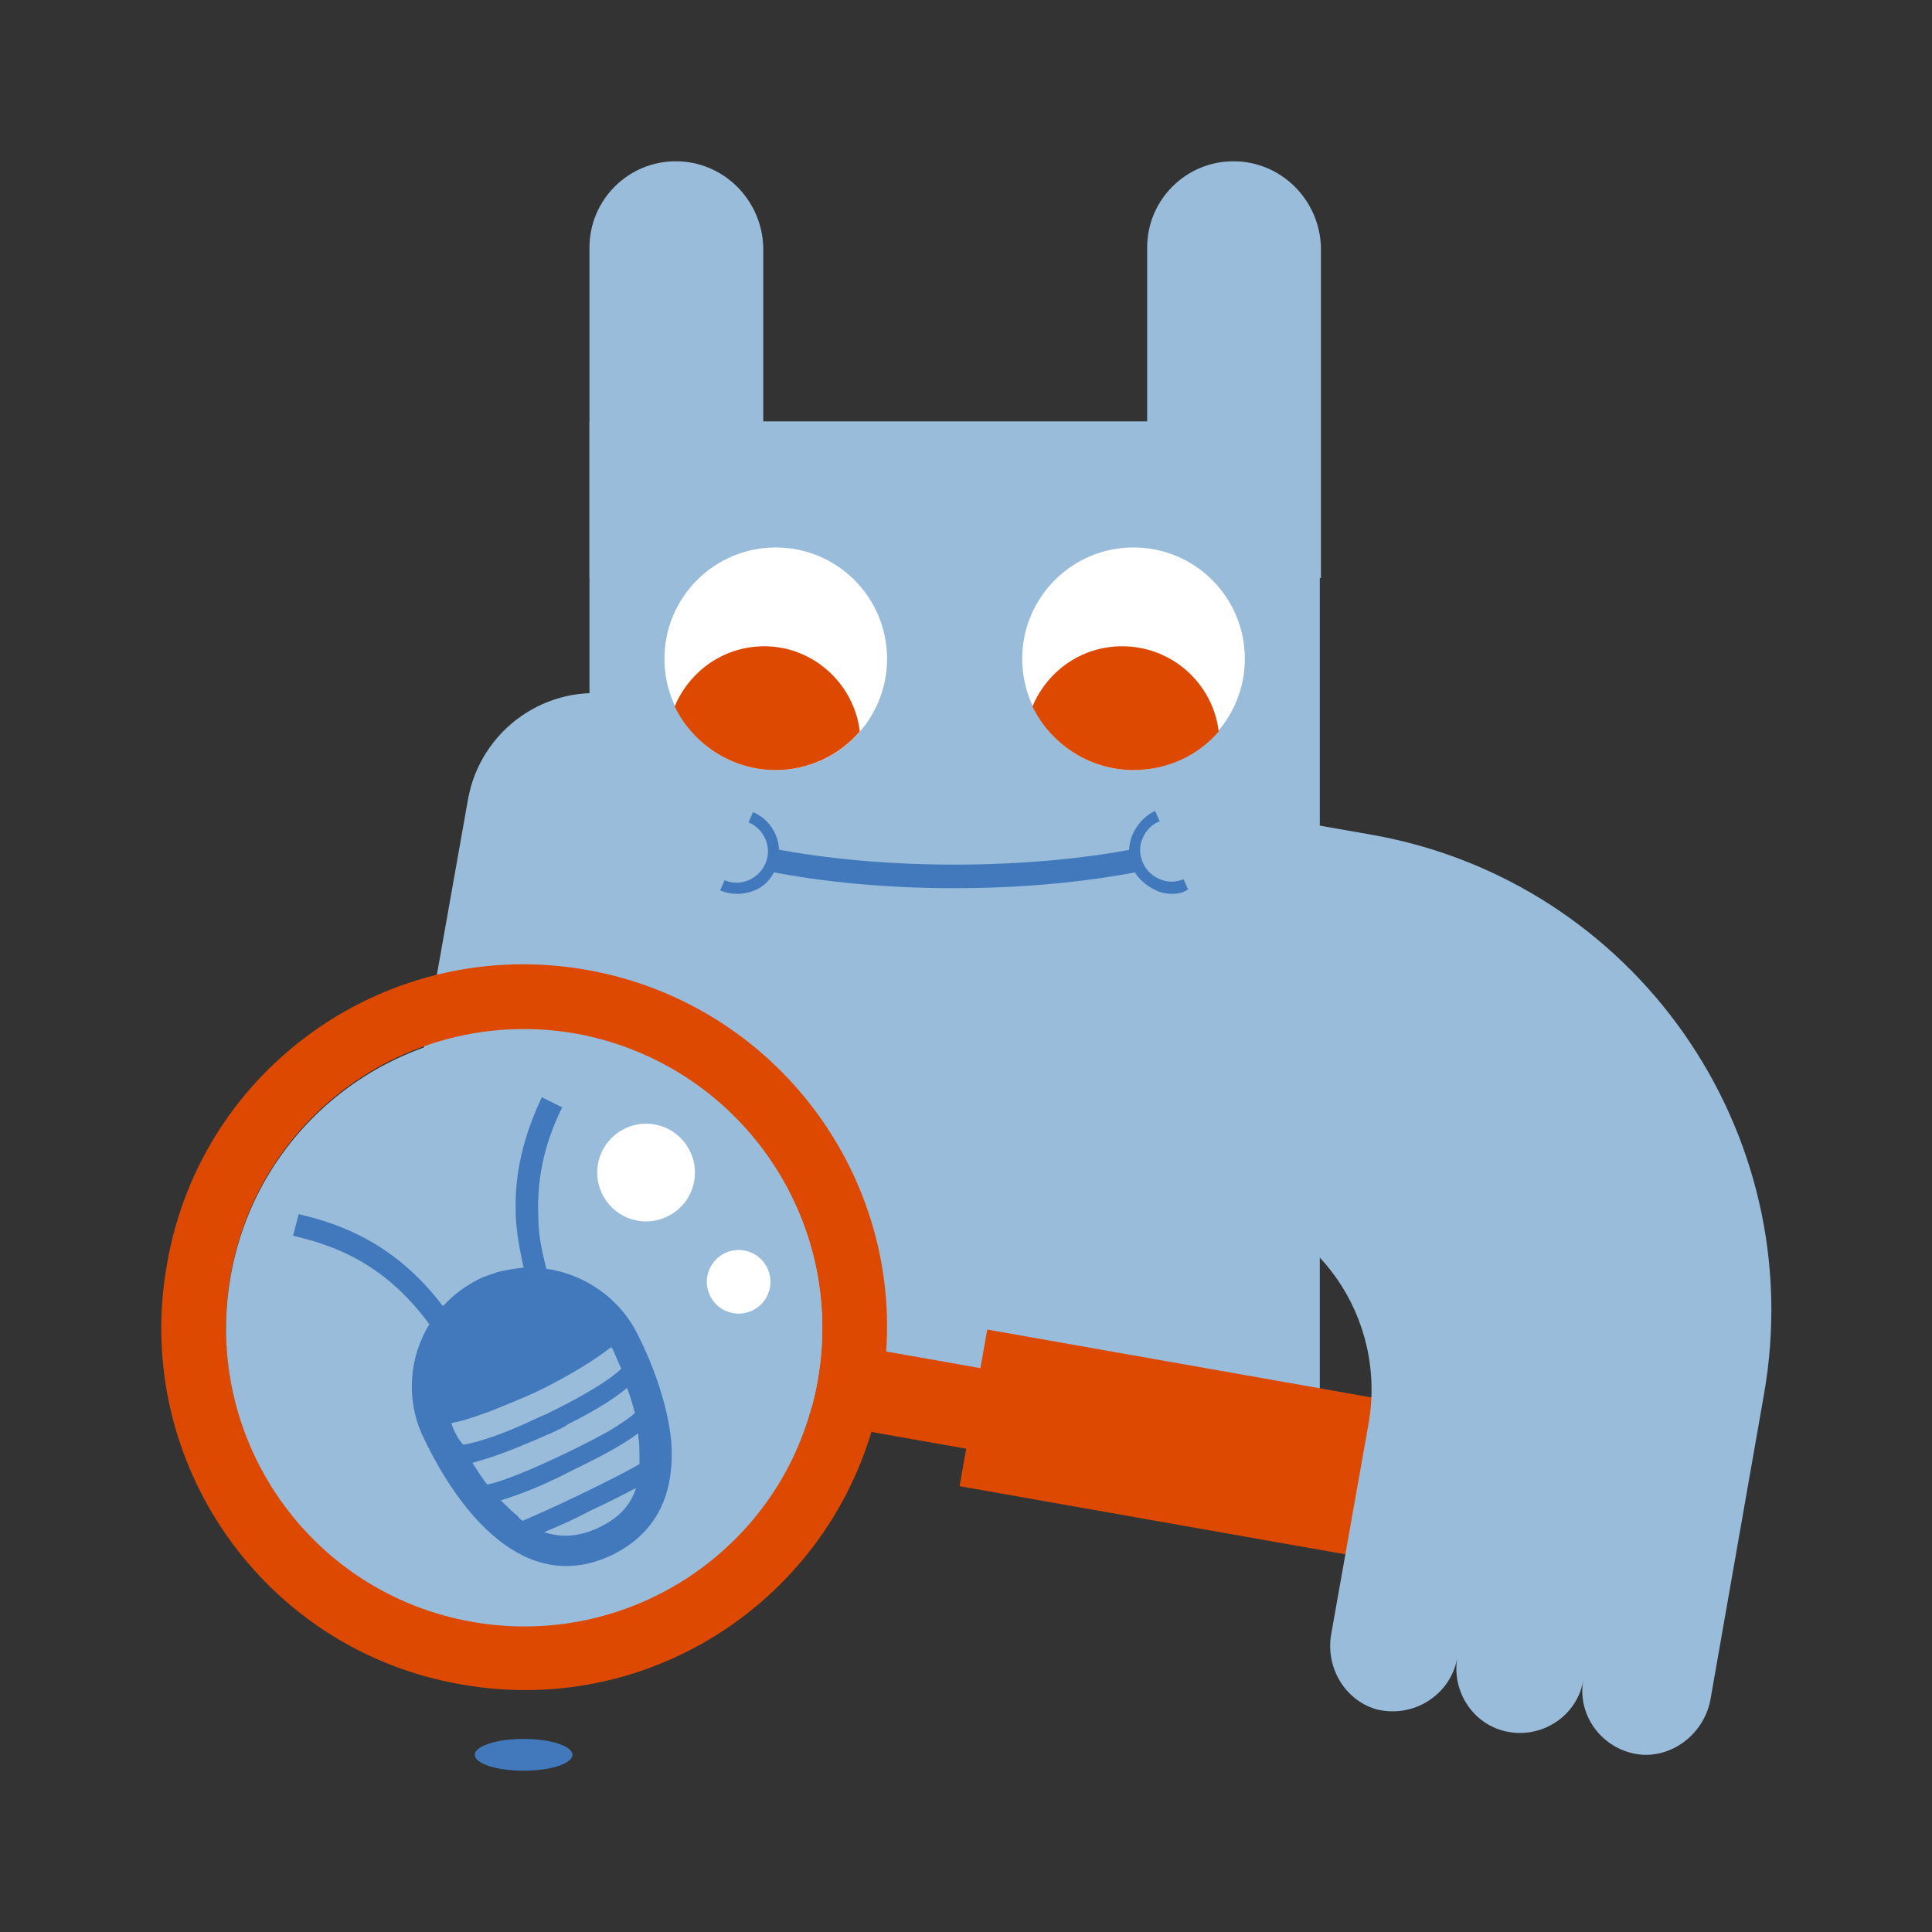
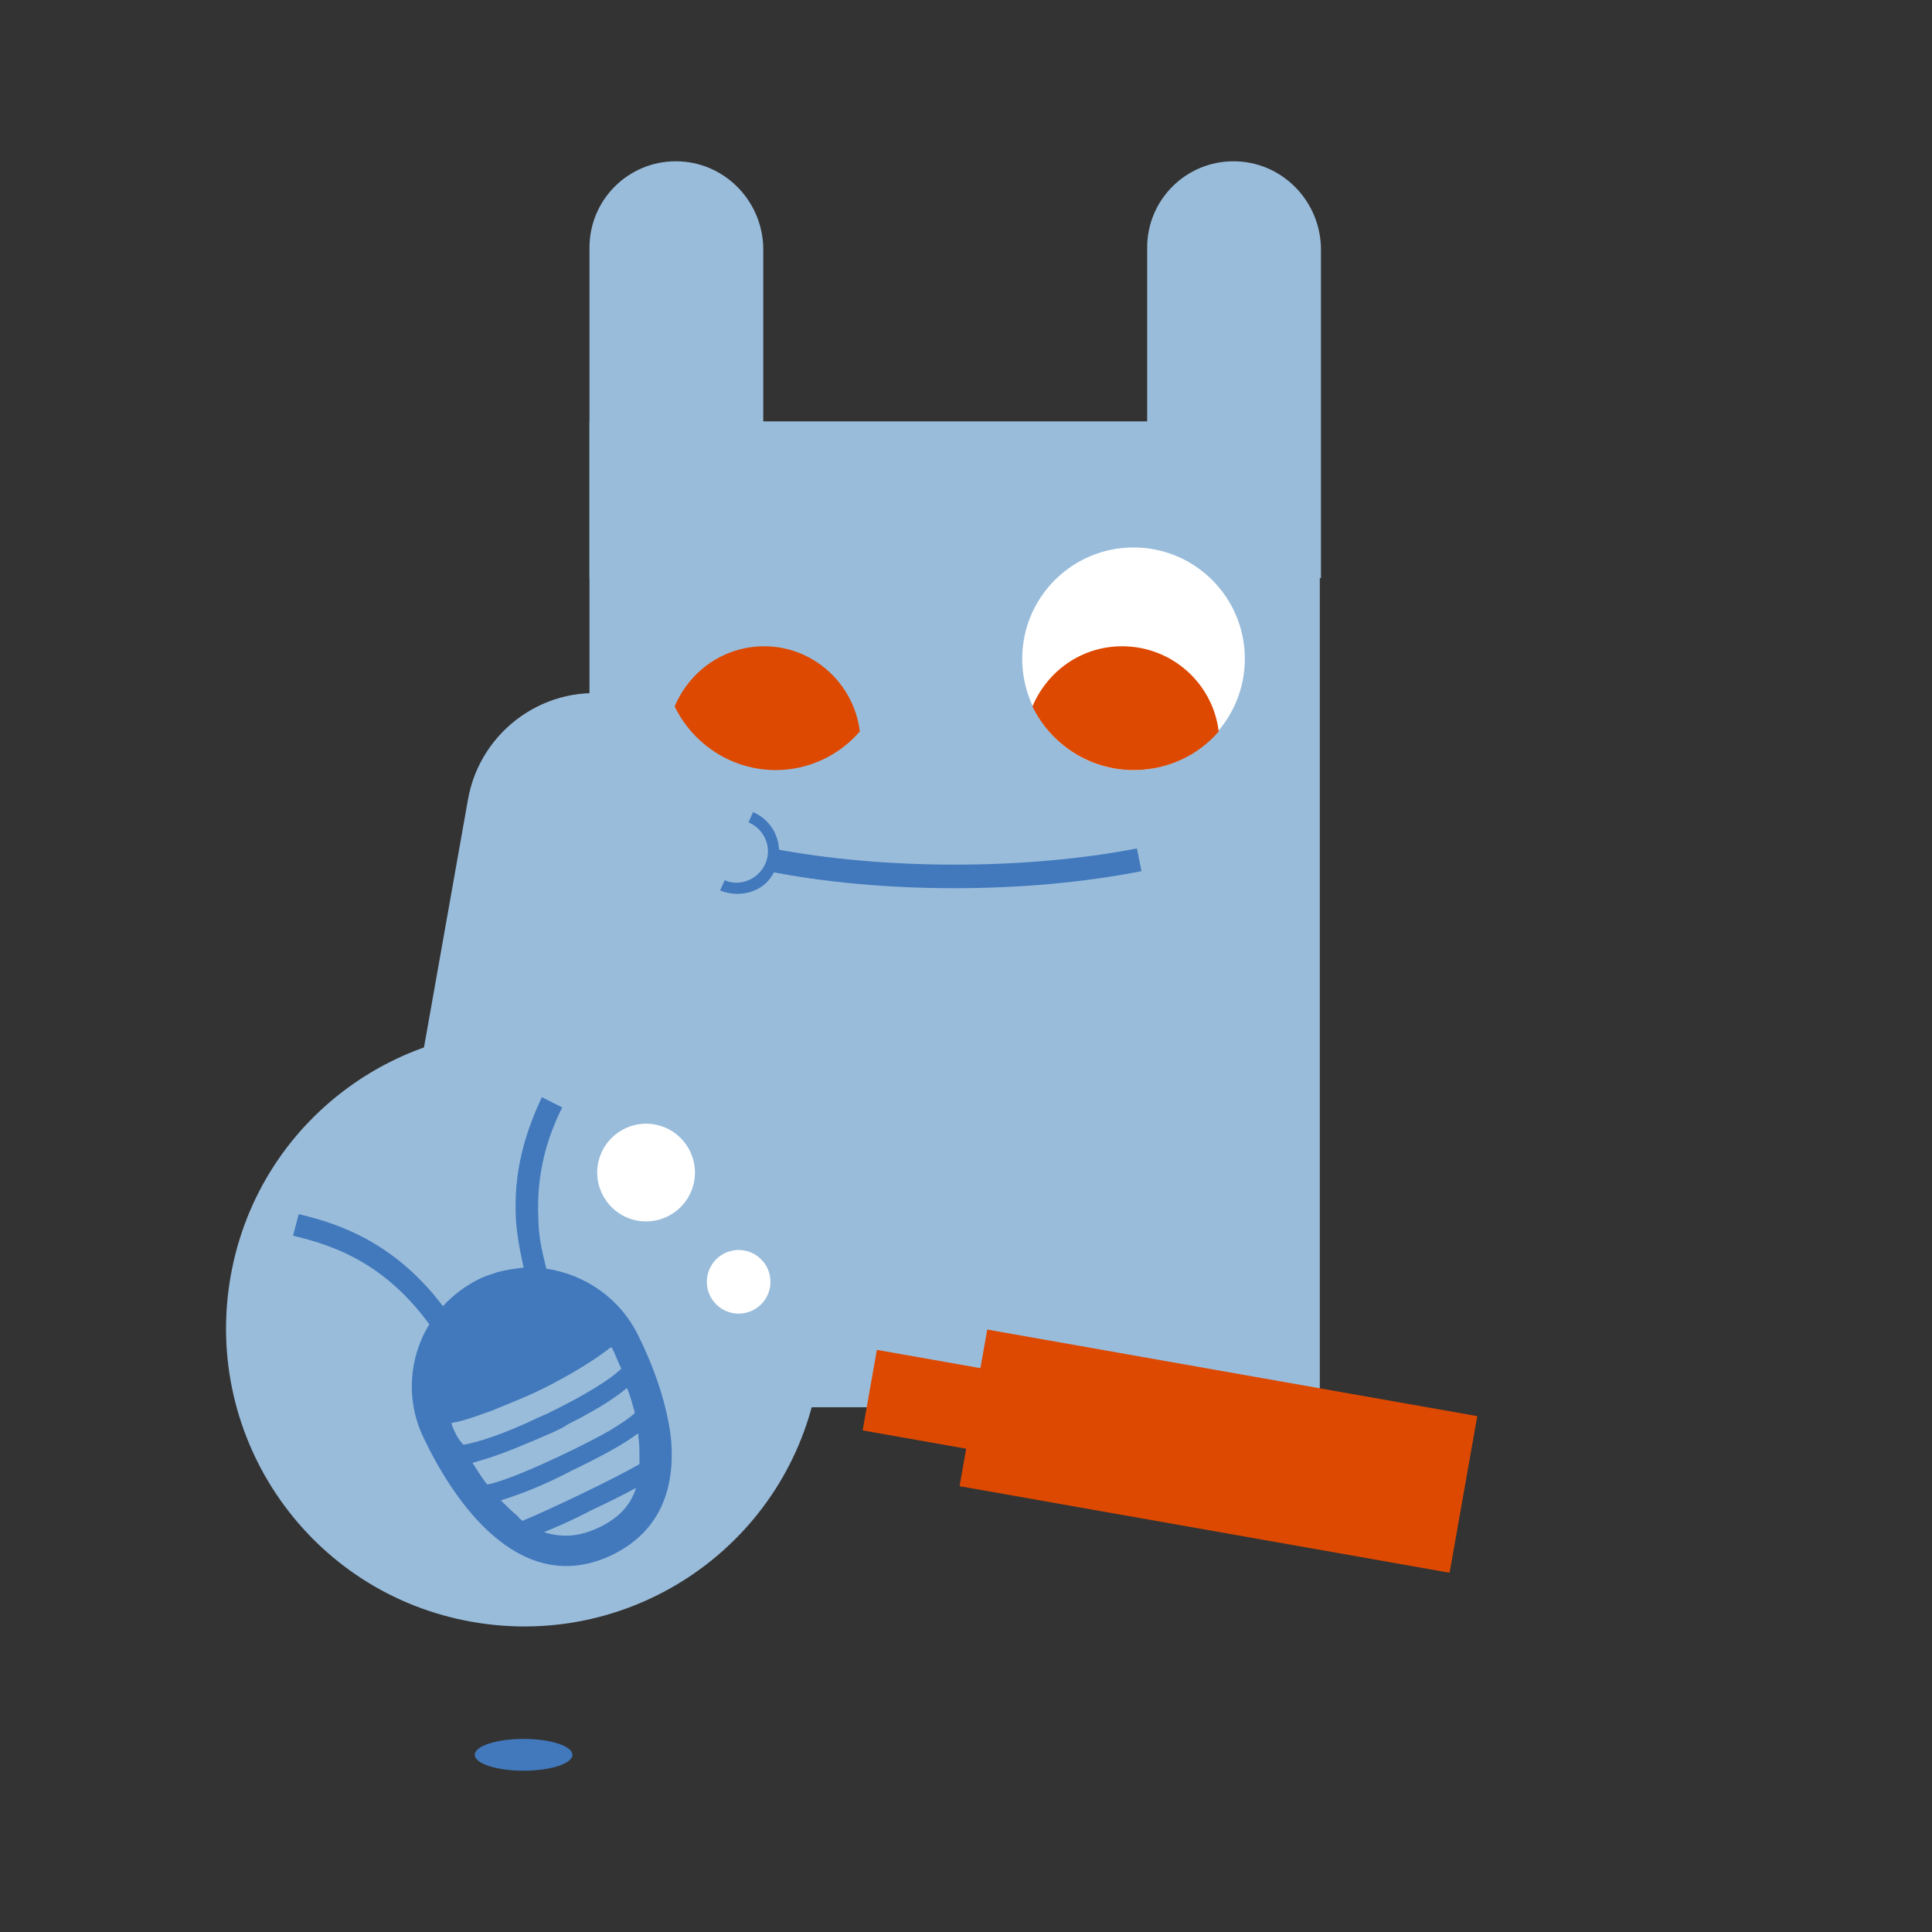
<svg xmlns="http://www.w3.org/2000/svg" version="1.1" id="Warstwa_1" x="0px" y="0px" viewBox="0 0 170.1 170.1" style="enable-background:new 0 0 170.1 170.1;" xml:space="preserve">
  <rect x="0" y="0" width="170.1" height="170.1" fill="#333333" stroke="none" />
  <style type="text/css">
	.st0{fill:#99BCDB;}
	.st1{fill:#4279BC;}
	.st2{fill:#DC4A13;}
	.st3{fill:#FFFFFF;}
	.st4{fill:#DD4901;}
	.st5{fill:none;stroke:#FFFFFF;stroke-miterlimit:10;}
	.st6{fill:none;}
</style>
  <path class="st0" d="M64.9,108.3l-29.5-5.2l5.8-32.7c1.1-6.2,7-10.3,13.1-9.2l18.4,3.2L64.9,108.3z" />
  <g>
    <g>
      <path class="st0" d="M59.5,14.2L59.5,14.2c-4.2,0-7.6,3.4-7.6,7.6v29.1h15.3V21.8C67.1,17.6,63.7,14.2,59.5,14.2z" />
      <path class="st0" d="M108.6,14.2L108.6,14.2c-4.2,0-7.6,3.4-7.6,7.6v29.1h15.3V21.8C116.2,17.6,112.8,14.2,108.6,14.2z" />
    </g>
    <rect x="51.9" y="37.1" class="st0" width="64.3" height="86.8" />
  </g>
  <ellipse class="st1" cx="46.1" cy="154.5" rx="4.3" ry="1.4" />
  <g>
    <g>
-       <path class="st4" d="M51.7,85.4c-17.4-3.1-34,8.5-37,25.9c-3.1,17.4,8.5,34,25.9,37c17.4,3.1,33.9-8.5,37-25.9    C80.7,105.1,69.1,88.5,51.7,85.4z M41.6,142.7c-14.3-2.5-23.8-16.1-21.3-30.4c2.5-14.3,16.1-23.8,30.4-21.3    C65,93.6,74.5,107.2,72,121.5C69.5,135.7,55.8,145.2,41.6,142.7z" />
      <path class="st0" d="M72,121.5c-2.5,14.3-16.1,23.8-30.4,21.3c-14.3-2.5-23.8-16.1-21.3-30.4c2.5-14.3,16.1-23.8,30.4-21.3    C65,93.6,74.5,107.2,72,121.5z" />
      <path class="st1" d="M56.2,117.6c-1.6-3.3-4.7-5.4-8.1-5.9c-0.4-1.6-0.7-3-0.7-4.4c-0.2-4,0.8-7.2,2.1-9.8l-1.8-0.9    c-1.2,2.6-2.4,5.9-2.3,10c0,1.5,0.3,3.2,0.7,5c-0.8,0.1-1.5,0.2-2.3,0.4c-0.5,0.2-1,0.3-1.6,0.6c-1.2,0.6-2.3,1.4-3.2,2.4    c-4.1-5.4-8.8-7.2-12.7-8.1l-0.5,1.9c3.9,0.9,8.2,2.6,12,7.8c-1.8,2.9-2.1,6.7-0.5,10c3.1,6.5,8.9,14,16.6,10.3    c4.3-2.1,5.5-5.9,5.2-10C58.8,123.8,57.6,120.4,56.2,117.6z M47.9,134.9c1.2-0.5,2.6-1.1,4.1-1.9c1.5-0.7,2.9-1.4,4-2    c-0.5,1.6-1.6,2.7-3.3,3.5C51,135.3,49.5,135.4,47.9,134.9z M45.6,133.5c-0.5-0.4-1-0.9-1.5-1.4c0.3-0.1,0.6-0.2,0.9-0.3    c1.5-0.5,3.4-1.3,5.3-2.3c2.7-1.3,4.5-2.3,5.6-3.1c0.1-0.1,0.2-0.1,0.3-0.2c0,0.1,0,0.2,0,0.3c0.1,0.6,0.1,1.2,0.1,1.8    c0,0.2,0,0.4,0,0.6c-2.2,1.3-7.9,4-10.3,5C45.9,133.8,45.7,133.7,45.6,133.5z M41.6,128.8c0.3-0.1,0.7-0.2,1-0.3    c1.7-0.5,3.8-1.4,6.1-2.4c0.4-0.2,0.9-0.4,1.3-0.7c2-1,3.9-2.1,5.2-3.2c0.3,0.7,0.5,1.5,0.7,2.2c-0.4,0.4-1.3,1-2.3,1.6    c-3.4,1.9-8.9,4.4-10.7,4.7C42.4,130.1,42,129.4,41.6,128.8z M39.8,125.5c0-0.1,0-0.1-0.1-0.2c0.2,0,0.3-0.1,0.5-0.1    c0.9-0.2,2-0.6,3.1-1c1.2-0.5,2.5-1,3.8-1.6c1.7-0.8,4.7-2.4,6.7-4c0,0.1,0.1,0.1,0.1,0.1c0.3,0.6,0.5,1.2,0.8,1.8    c-0.9,0.9-3.1,2.3-6.6,4c-0.2,0.1-0.5,0.2-0.7,0.3c-3.1,1.5-5.4,2.2-6.6,2.4C40.3,126.7,40,126,39.8,125.5z" />
      <ellipse transform="matrix(0.174 -0.985 0.985 0.174 -54.669 141.326)" class="st3" cx="56.9" cy="103.2" rx="4.3" ry="4.3" />
      <ellipse transform="matrix(0.174 -0.985 0.985 0.174 -57.483 157.235)" class="st3" cx="65" cy="112.9" rx="2.8" ry="2.8" />
    </g>
    <rect x="85.4" y="120.7" transform="matrix(0.985 0.174 -0.174 0.985 23.803 -16.69)" class="st4" width="43.8" height="14" />
    <rect x="76.4" y="121.2" transform="matrix(0.985 0.174 -0.174 0.985 23.037 -13.829)" class="st4" width="28.3" height="7.2" />
  </g>
  <g>
-     <path class="st0" d="M89.5,68l31.3,5.5c23.1,4.1,38.6,26.1,34.5,49.3l-4.7,26.8c-0.5,2.8-3,5-5.9,4.9c-3.4-0.2-5.9-3.3-5.3-6.6   c-0.5,3.1-3.5,5.1-6.5,4.6c-3.1-0.5-5.1-3.5-4.6-6.5c-0.6,3.2-3.8,5.3-7.1,4.5c-2.8-0.8-4.5-3.7-4-6.6l3.3-18.6   c1.6-9.3-4.5-18.1-13.8-19.7l-23.1-4.1L89.5,68z" />
-   </g>
+     </g>
  <g>
    <g>
      <g>
        <path class="st1" d="M84,78.2c-5.7,0-11.4-0.5-16.4-1.5l0.4-2c9.8,1.9,22.3,1.9,32.1,0l0.4,2C95.4,77.7,89.8,78.2,84,78.2z" />
      </g>
      <g>
-         <path class="st1" d="M103.2,78.7c-0.5,0-1-0.1-1.4-0.3c-0.9-0.4-1.7-1.1-2.1-2c-0.4-0.9-0.4-1.9,0-2.9c0.4-0.9,1.1-1.7,2-2.1     l0.4,0.9c-0.7,0.3-1.2,0.8-1.5,1.5c-0.3,0.7-0.3,1.4,0,2.1c0.3,0.7,0.8,1.2,1.5,1.5c0.7,0.3,1.4,0.3,2.1,0l0.4,0.9     C104.2,78.6,103.7,78.7,103.2,78.7z" />
-       </g>
+         </g>
      <g>
        <path class="st1" d="M64.9,78.7c-0.5,0-1-0.1-1.5-0.3l0.4-0.9c1.4,0.6,3-0.1,3.6-1.5c0.6-1.4-0.1-3-1.5-3.6l0.4-0.9     c1.9,0.8,2.8,3,2,4.9C67.8,77.9,66.4,78.7,64.9,78.7z" />
      </g>
    </g>
    <g>
      <g>
        <g>
          <g>
-             <circle class="st3" cx="68.3" cy="58" r="9.8" />
-           </g>
+             </g>
        </g>
        <path class="st4" d="M75.7,64.4c-1.8,2.1-4.5,3.4-7.4,3.4c-3.9,0-7.3-2.3-8.9-5.6c1.3-3.1,4.3-5.3,7.9-5.3     C71.6,56.9,75.2,60.2,75.7,64.4z" />
      </g>
      <g>
        <g>
          <g>
            <circle class="st3" cx="99.8" cy="58" r="9.8" />
          </g>
        </g>
        <path class="st4" d="M107.3,64.4c-1.8,2.1-4.5,3.4-7.5,3.4c-3.9,0-7.3-2.3-8.9-5.6c1.3-3.1,4.3-5.3,7.9-5.3     C103.2,56.9,106.8,60.2,107.3,64.4z" />
      </g>
    </g>
  </g>
</svg>